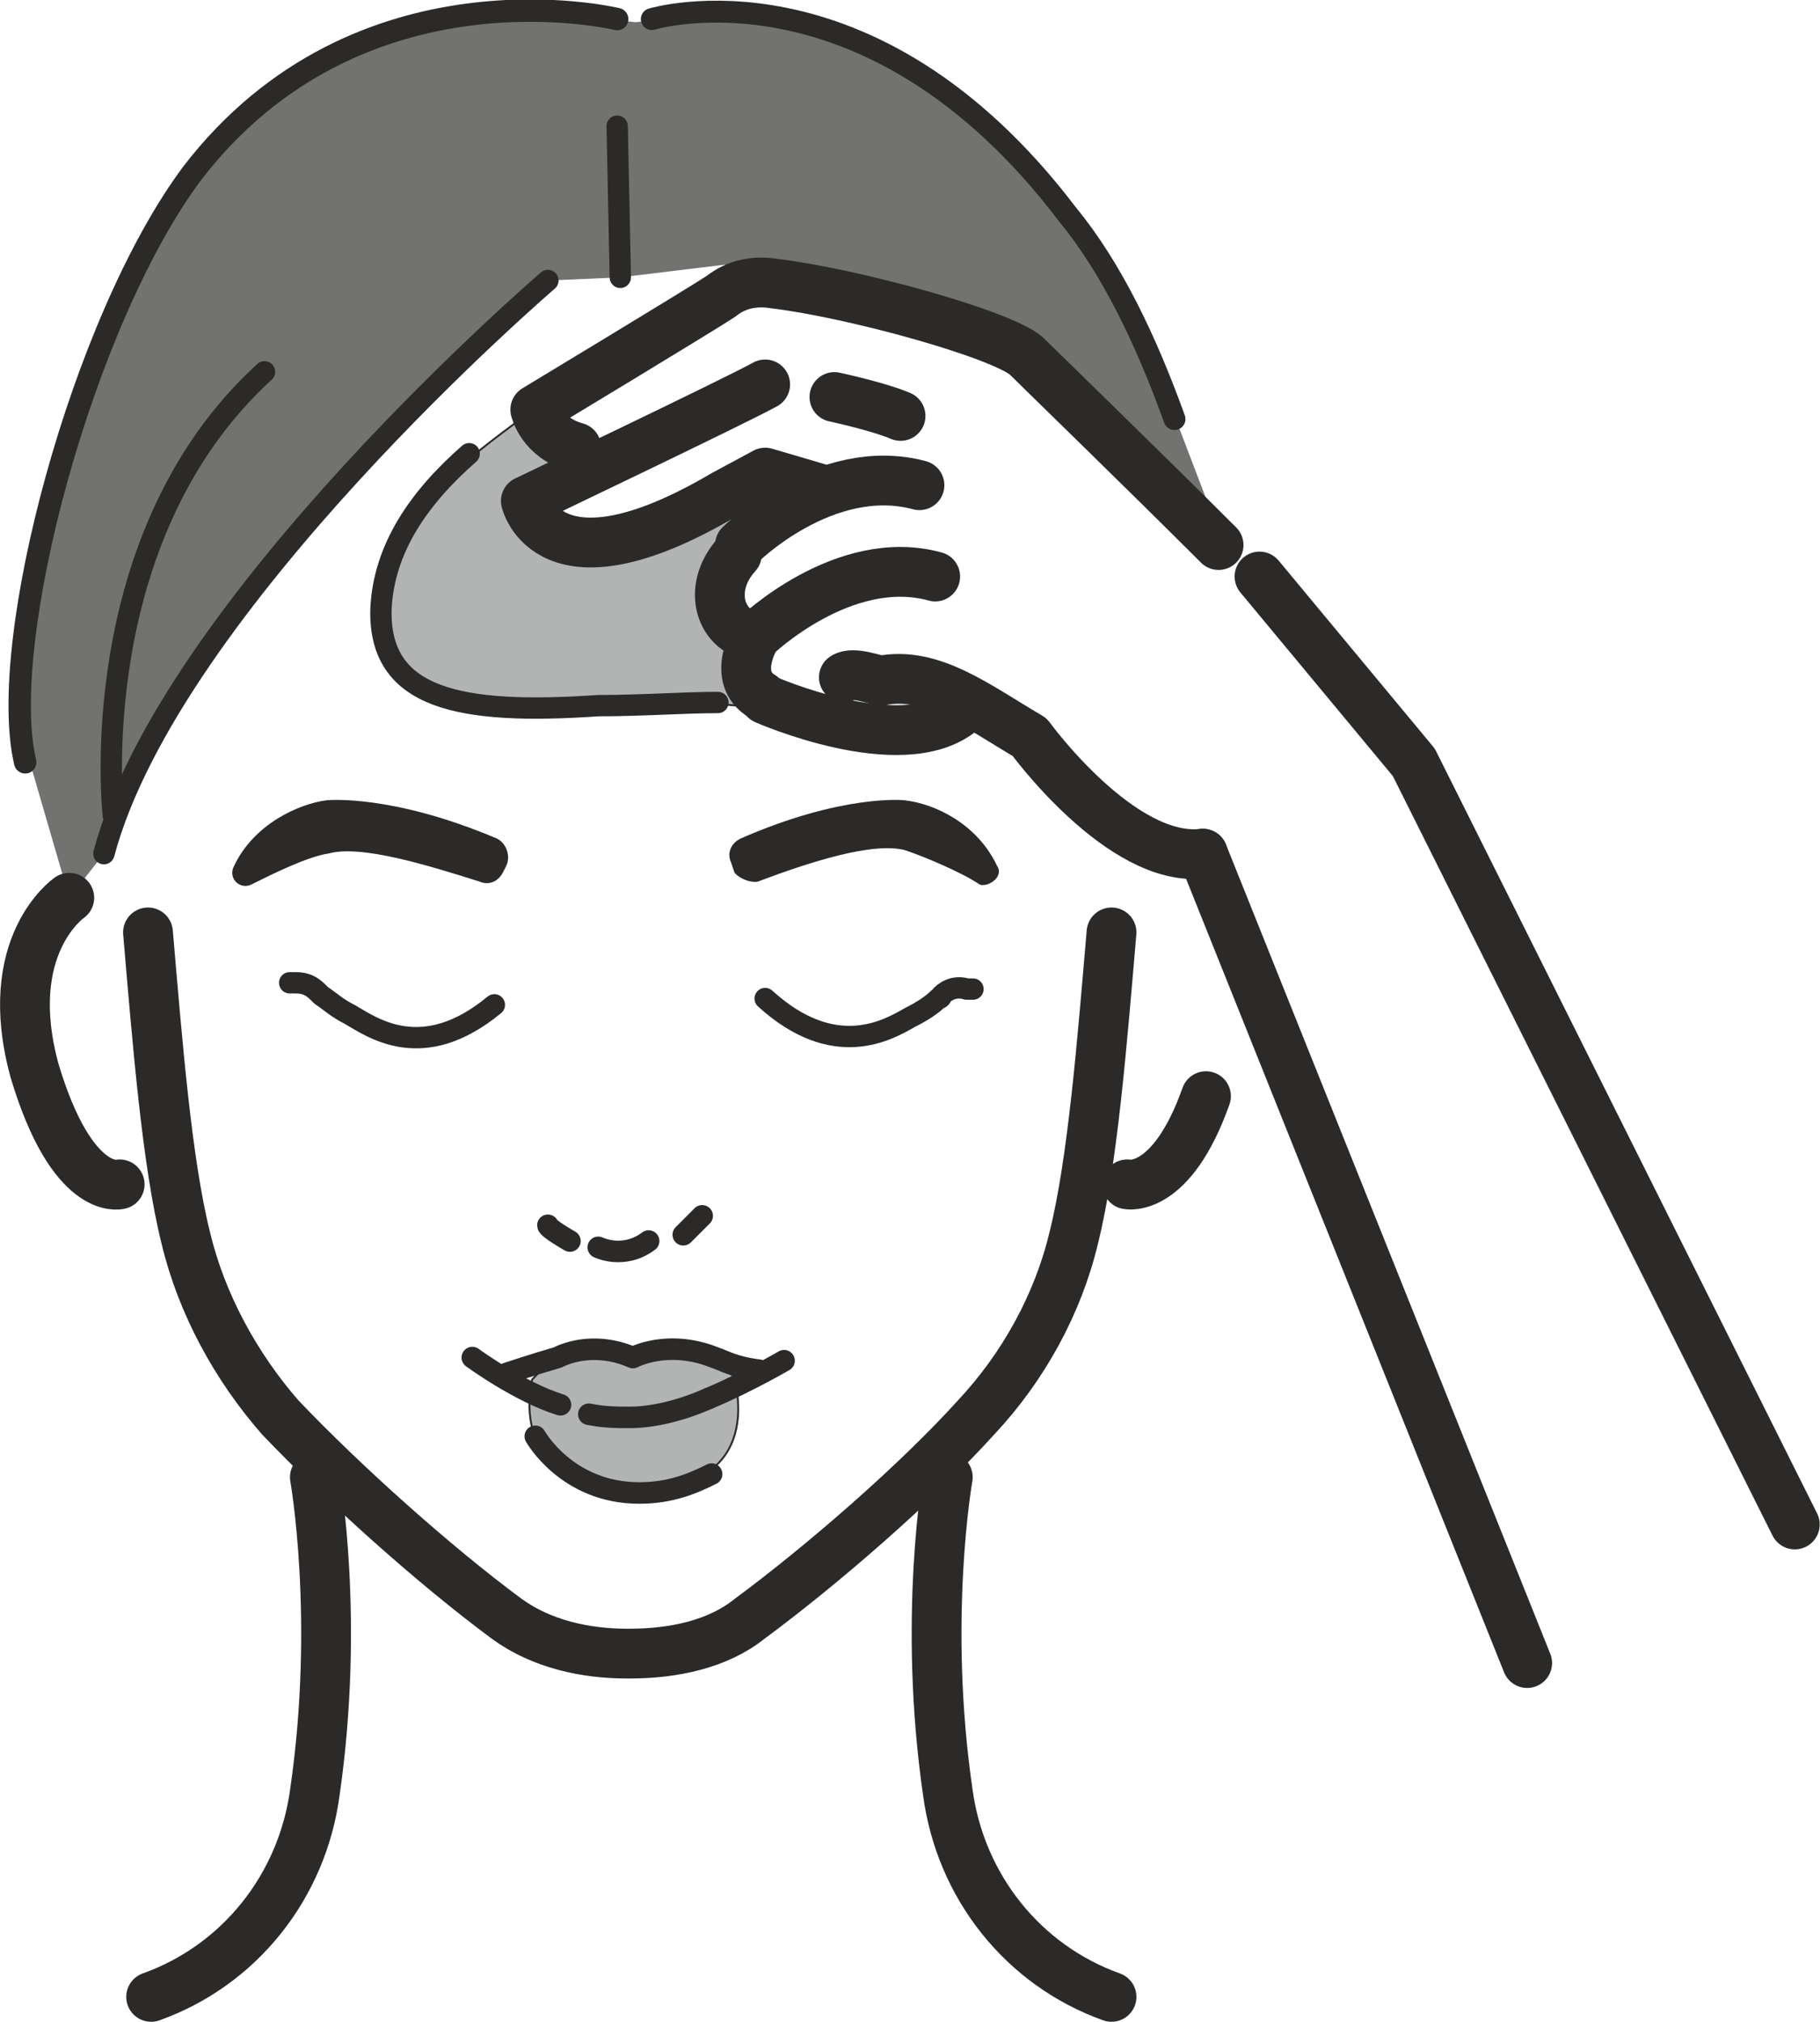
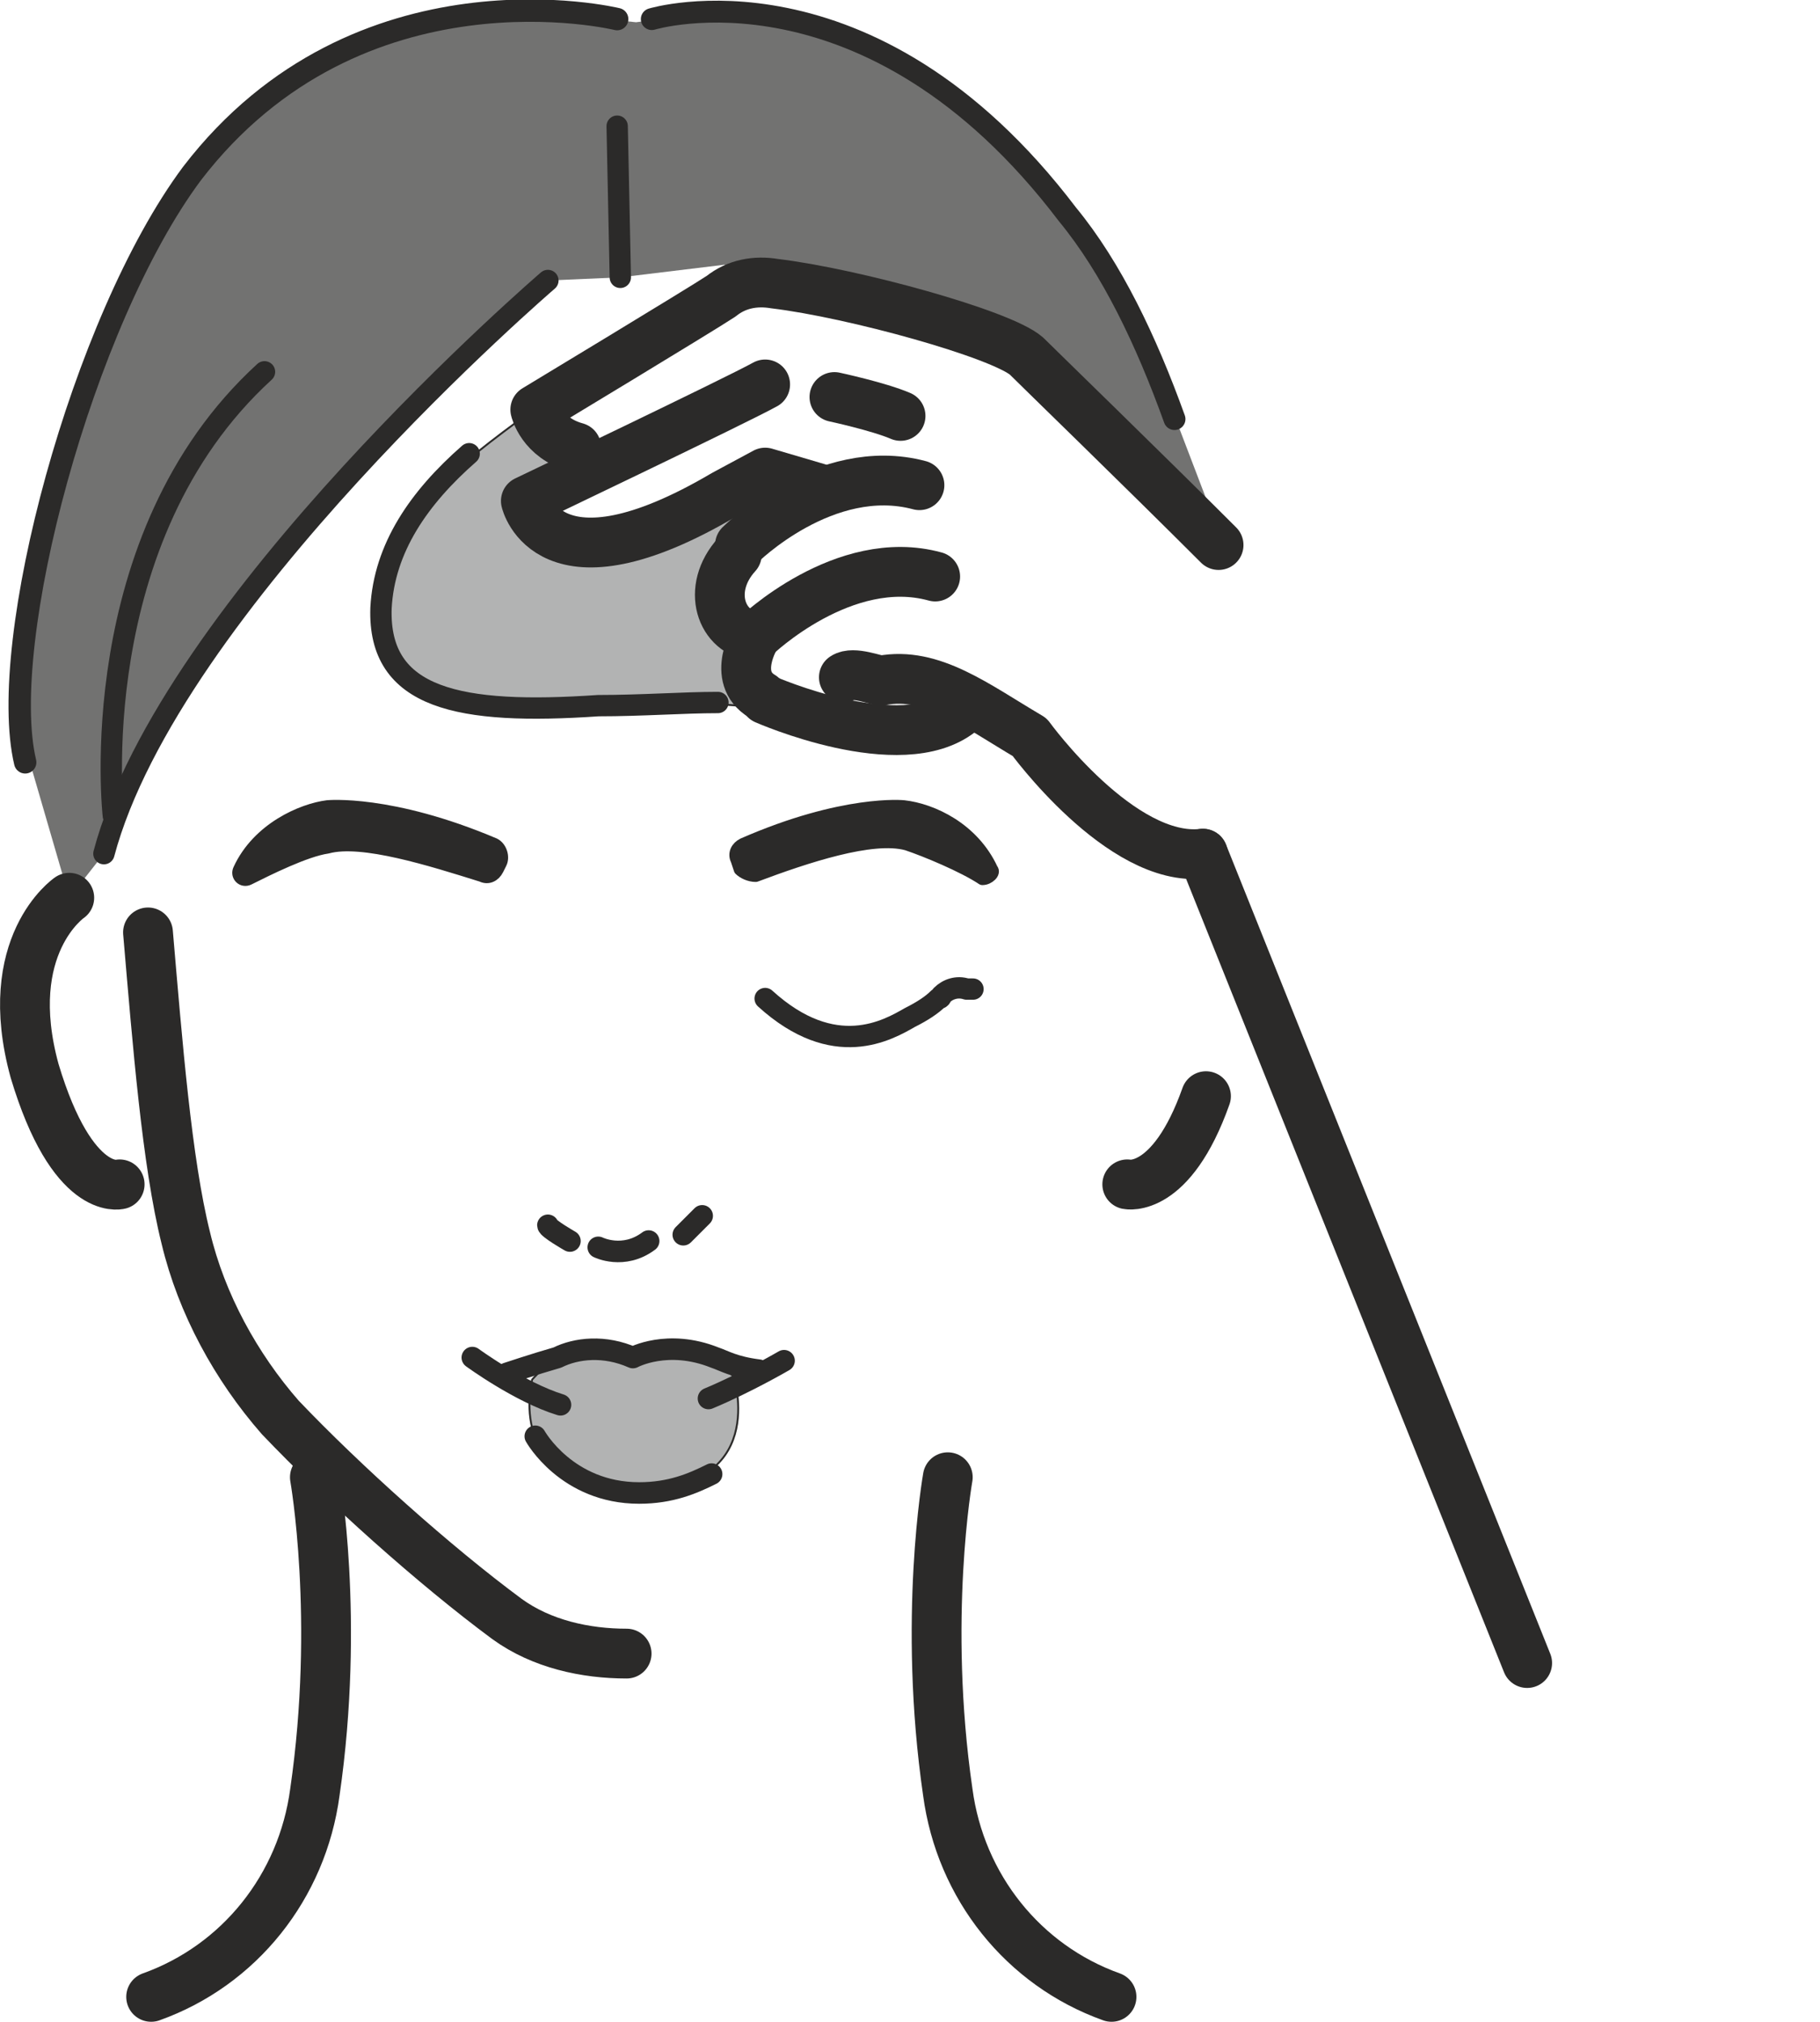
<svg xmlns="http://www.w3.org/2000/svg" xml:space="preserve" width="73.13mm" height="81.244mm" version="1.1" style="shape-rendering:geometricPrecision; text-rendering:geometricPrecision; image-rendering:optimizeQuality; fill-rule:evenodd; clip-rule:evenodd" viewBox="0 0 578 642">
  <defs>
    <style type="text/css">
   
    .str0 {stroke:#2B2A29;stroke-width:0.602}
    .str3 {stroke:#2B2A29;stroke-width:7.107;stroke-linecap:round;stroke-linejoin:round}
    .str2 {stroke:#2B2A29;stroke-width:15.812;stroke-linecap:round;stroke-linejoin:round}
    .str4 {stroke:#2B2A29;stroke-width:6.953;stroke-linecap:round;stroke-linejoin:round}
    .str1 {stroke:#2B2A29;stroke-width:6.777;stroke-linecap:round;stroke-linejoin:round}
    .str5 {stroke:#2B2A29;stroke-width:3.953;stroke-linecap:round;stroke-linejoin:round}
    .str6 {stroke:#2B2A29;stroke-width:6.84;stroke-linecap:round;stroke-linejoin:round}
    .fil2 {fill:none;fill-rule:nonzero}
    .fil0 {fill:#727271}
    .fil1 {fill:#B2B3B3;fill-rule:nonzero}
    .fil3 {fill:#2B2A29;fill-rule:nonzero}
   
  </style>
  </defs>
  <g id="Capa_x0020_1">
    <polygon class="fil0" points="22,285 33,271 47,236 83,184 127,137 174,89 197,88 230,84 326,113 386,166 365,111 342,71 308,34 272,13 244,5 217,5 202,7 173,4 135,7 97,22 63,52 39,94 22,137 9,192 6,230 " />
    <path class="fil1 str0" d="M237 208c-1,-10 -1,2 -7,-14 -2,-4 -3,-21 26,-38 7,-4 -13,-5 -13,-5 -3,1 -32,16 -42,19 -30,8 -33,-11 -33,-11 -5,0 33,-8 23,-13 -14,-7 -21,-16 -27,-12 -23,17 -42,33 -43,59 -1,29 25,34 69,31 83,-5 52,16 47,-16z" />
    <path class="fil2 str1" d="M149 144c-16,14 -27,30 -28,49 -1,29 25,34 69,31 14,0 27,-1 38,-1" />
    <path class="fil2 str2" d="M48 634c28,-10 48,-35 52,-65 8,-55 0,-100 0,-100" />
    <path class="fil2 str2" d="M353 634c-28,-10 -48,-35 -52,-65 -8,-55 0,-100 0,-100" />
    <path class="fil2 str2" d="M199 525c-13,0 -27,-3 -38,-11 -23,-17 -52,-43 -72,-64 -14,-16 -25,-36 -30,-57 -6,-24 -9,-62 -12,-97" />
-     <path class="fil2 str2" d="M200 525c14,0 28,-3 38,-11 23,-17 53,-43 72,-64 15,-16 26,-36 31,-57 6,-24 9,-62 12,-97" />
    <path class="fil2 str2" d="M22 285c0,0 -22,15 -11,55 12,40 27,36 27,36" />
    <path class="fil2 str2" d="M383 348c-11,31 -25,28 -25,28" />
    <path class="fil2 str1" d="M174 89c0,0 -120,103 -141,182" />
    <line class="fil2 str1" x1="196" y1="40" x2="197" y2="88" />
    <path class="fil2 str3" d="M196 6c0,0 -82,-20 -135,49 -35,47 -62,149 -53,187" />
    <path class="fil2 str4" d="M207 6c0,0 69,-21 132,62 14,17 25,40 34,65" />
    <path class="fil2 str1" d="M36 259c0,0 -10,-88 48,-141" />
    <path class="fil3 str5" d="M235 276c1,1 3,2 5,2 16,-6 37,-13 48,-10 6,2 18,7 24,11 2,0 4,-2 3,-3 -6,-13 -19,-19 -28,-20 0,0 -19,-2 -51,12 -2,1 -3,3 -2,5l1 3z" />
    <path class="fil3 str5" d="M158 276c-1,2 -3,3 -5,2 -16,-5 -38,-12 -49,-9 -7,1 -19,7 -25,10 -2,1 -4,-1 -3,-3 6,-13 20,-19 28,-20 0,0 20,-2 53,12 2,1 3,4 2,6l-1 2z" />
-     <path class="fil2 str1" d="M92 312l2 0c3,0 5,1 7,3 0,0 1,1 1,1 3,2 5,4 9,6 7,4 23,16 46,-3" />
    <path class="fil2 str1" d="M309 314l-2 0c-3,-1 -6,0 -8,2 0,0 0,1 -1,1 -2,2 -5,4 -9,6 -7,4 -24,14 -46,-6" />
    <path class="fil1 str0" d="M169 438c0,0 11,-13 22,-11 11,2 11,2 11,2 0,0 5,-3 13,-2 7,0 18,10 18,10 0,0 12,37 -33,36 -40,-1 -31,-35 -31,-35z" />
    <path class="fil2 str6" d="M225 444c12,-5 24,-12 24,-12" />
-     <path class="fil2 str6" d="M187 449c5,1 9,1 13,1 7,0 16,-2 25,-6" />
    <path class="fil2 str6" d="M150 431c0,0 15,11 28,15" />
    <path class="fil2 str6" d="M161 436c0,0 9,-3 16,-5 6,-3 15,-4 24,0 0,0 11,-6 26,0 3,1 6,3 14,4" />
    <path class="fil2 str6" d="M170 456c0,0 10,18 33,18 10,0 17,-3 23,-6" />
    <path class="fil2 str6" d="M190 396c0,0 8,4 16,-2" />
    <path class="fil2 str6" d="M181 394c0,0 -7,-4 -7,-5" />
    <path class="fil2 str6" d="M217 392c0,0 5,-5 6,-6" />
    <path class="fil2 str2" d="M268 215c3,-2 10,1 12,1 16,-3 30,8 47,18 0,0 29,40 55,37" />
    <path class="fil2 str2" d="M234 176c-10,11 -5,25 6,26 0,0 -8,13 2,19" />
    <path class="fil2 str2" d="M387 173c-24,-24 -57,-56 -61,-60 -8,-7 -55,-20 -80,-23 -6,-1 -12,0 -17,4 -6,4 -59,36 -59,36 0,0 2,9 13,12" />
    <path class="fil2 str2" d="M235 173c0,0 27,-27 57,-19" />
    <path class="fil2 str2" d="M240 202c0,0 28,-27 57,-19" />
    <path class="fil2 str2" d="M265 126c0,0 14,3 21,6" />
    <path class="fil2 str2" d="M243 122c-9,5 -76,37 -76,37 0,0 7,31 63,-2l13 -7 17 5" />
-     <polyline class="fil2 str2" points="400,183 449,242 570,484 " />
    <line class="fil2 str2" x1="382" y1="271" x2="485" y2="528" />
    <path class="fil2 str2" d="M243 222c0,0 43,19 62,4" />
  </g>
</svg>